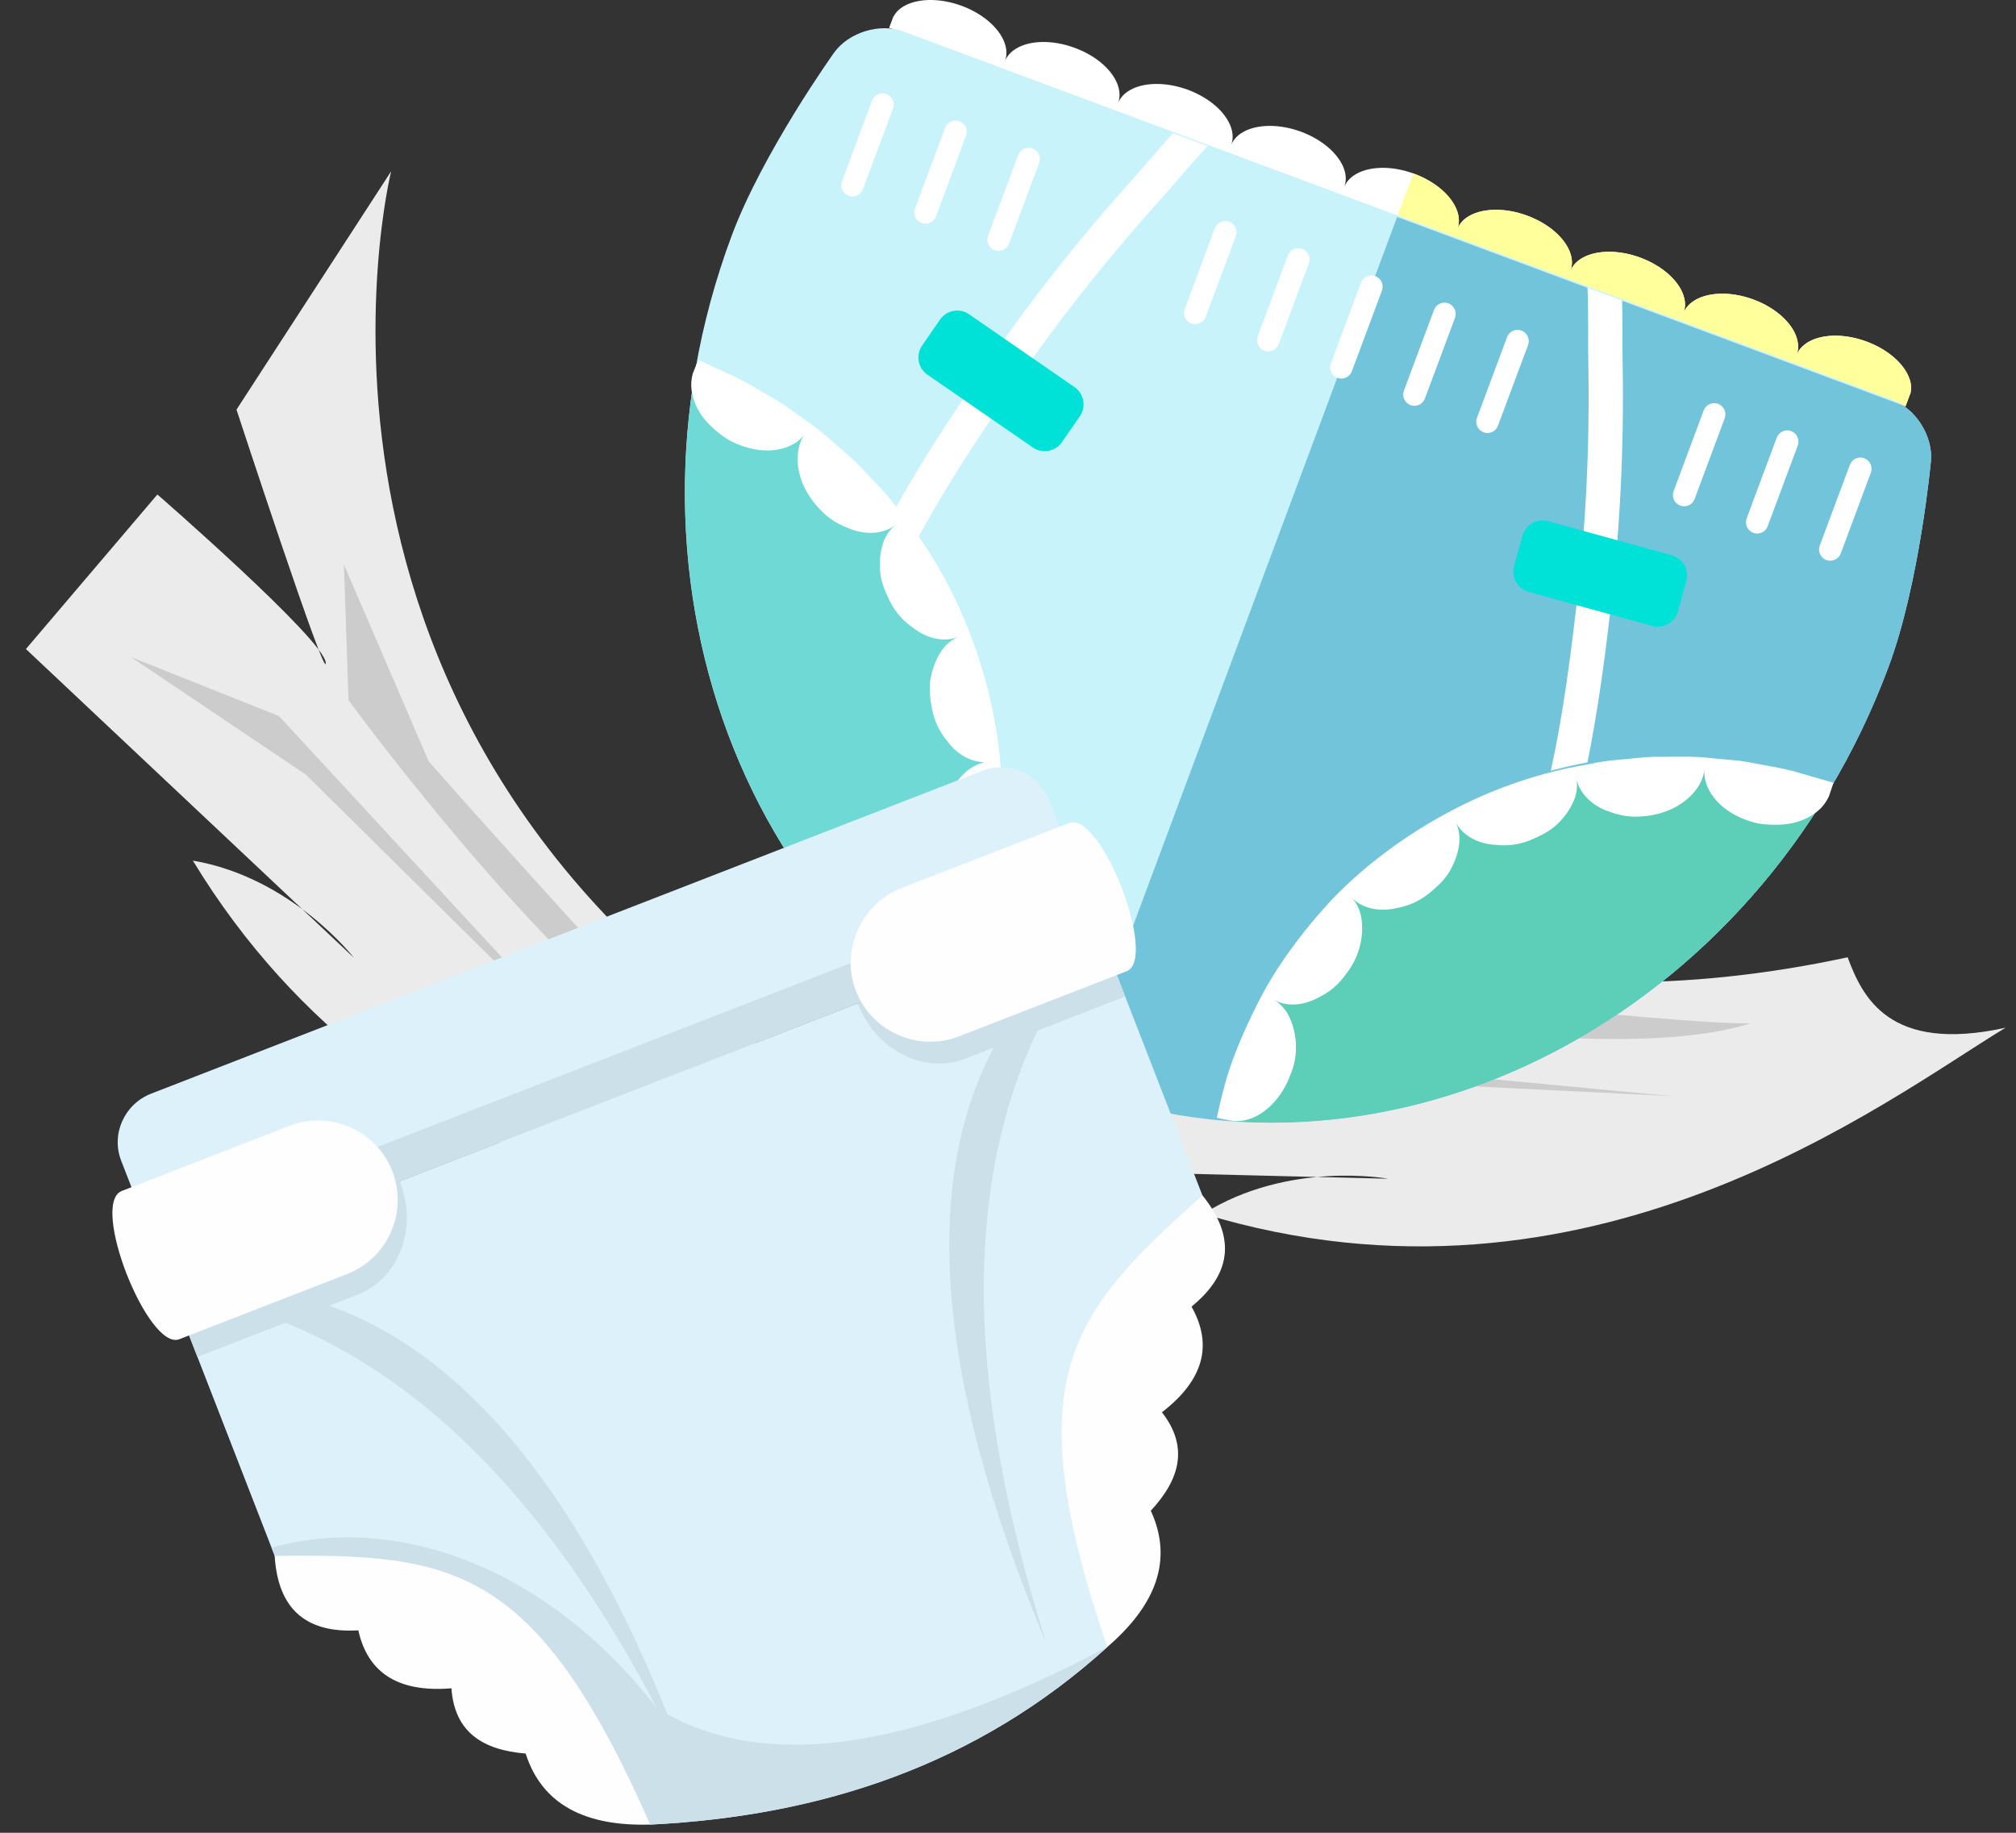
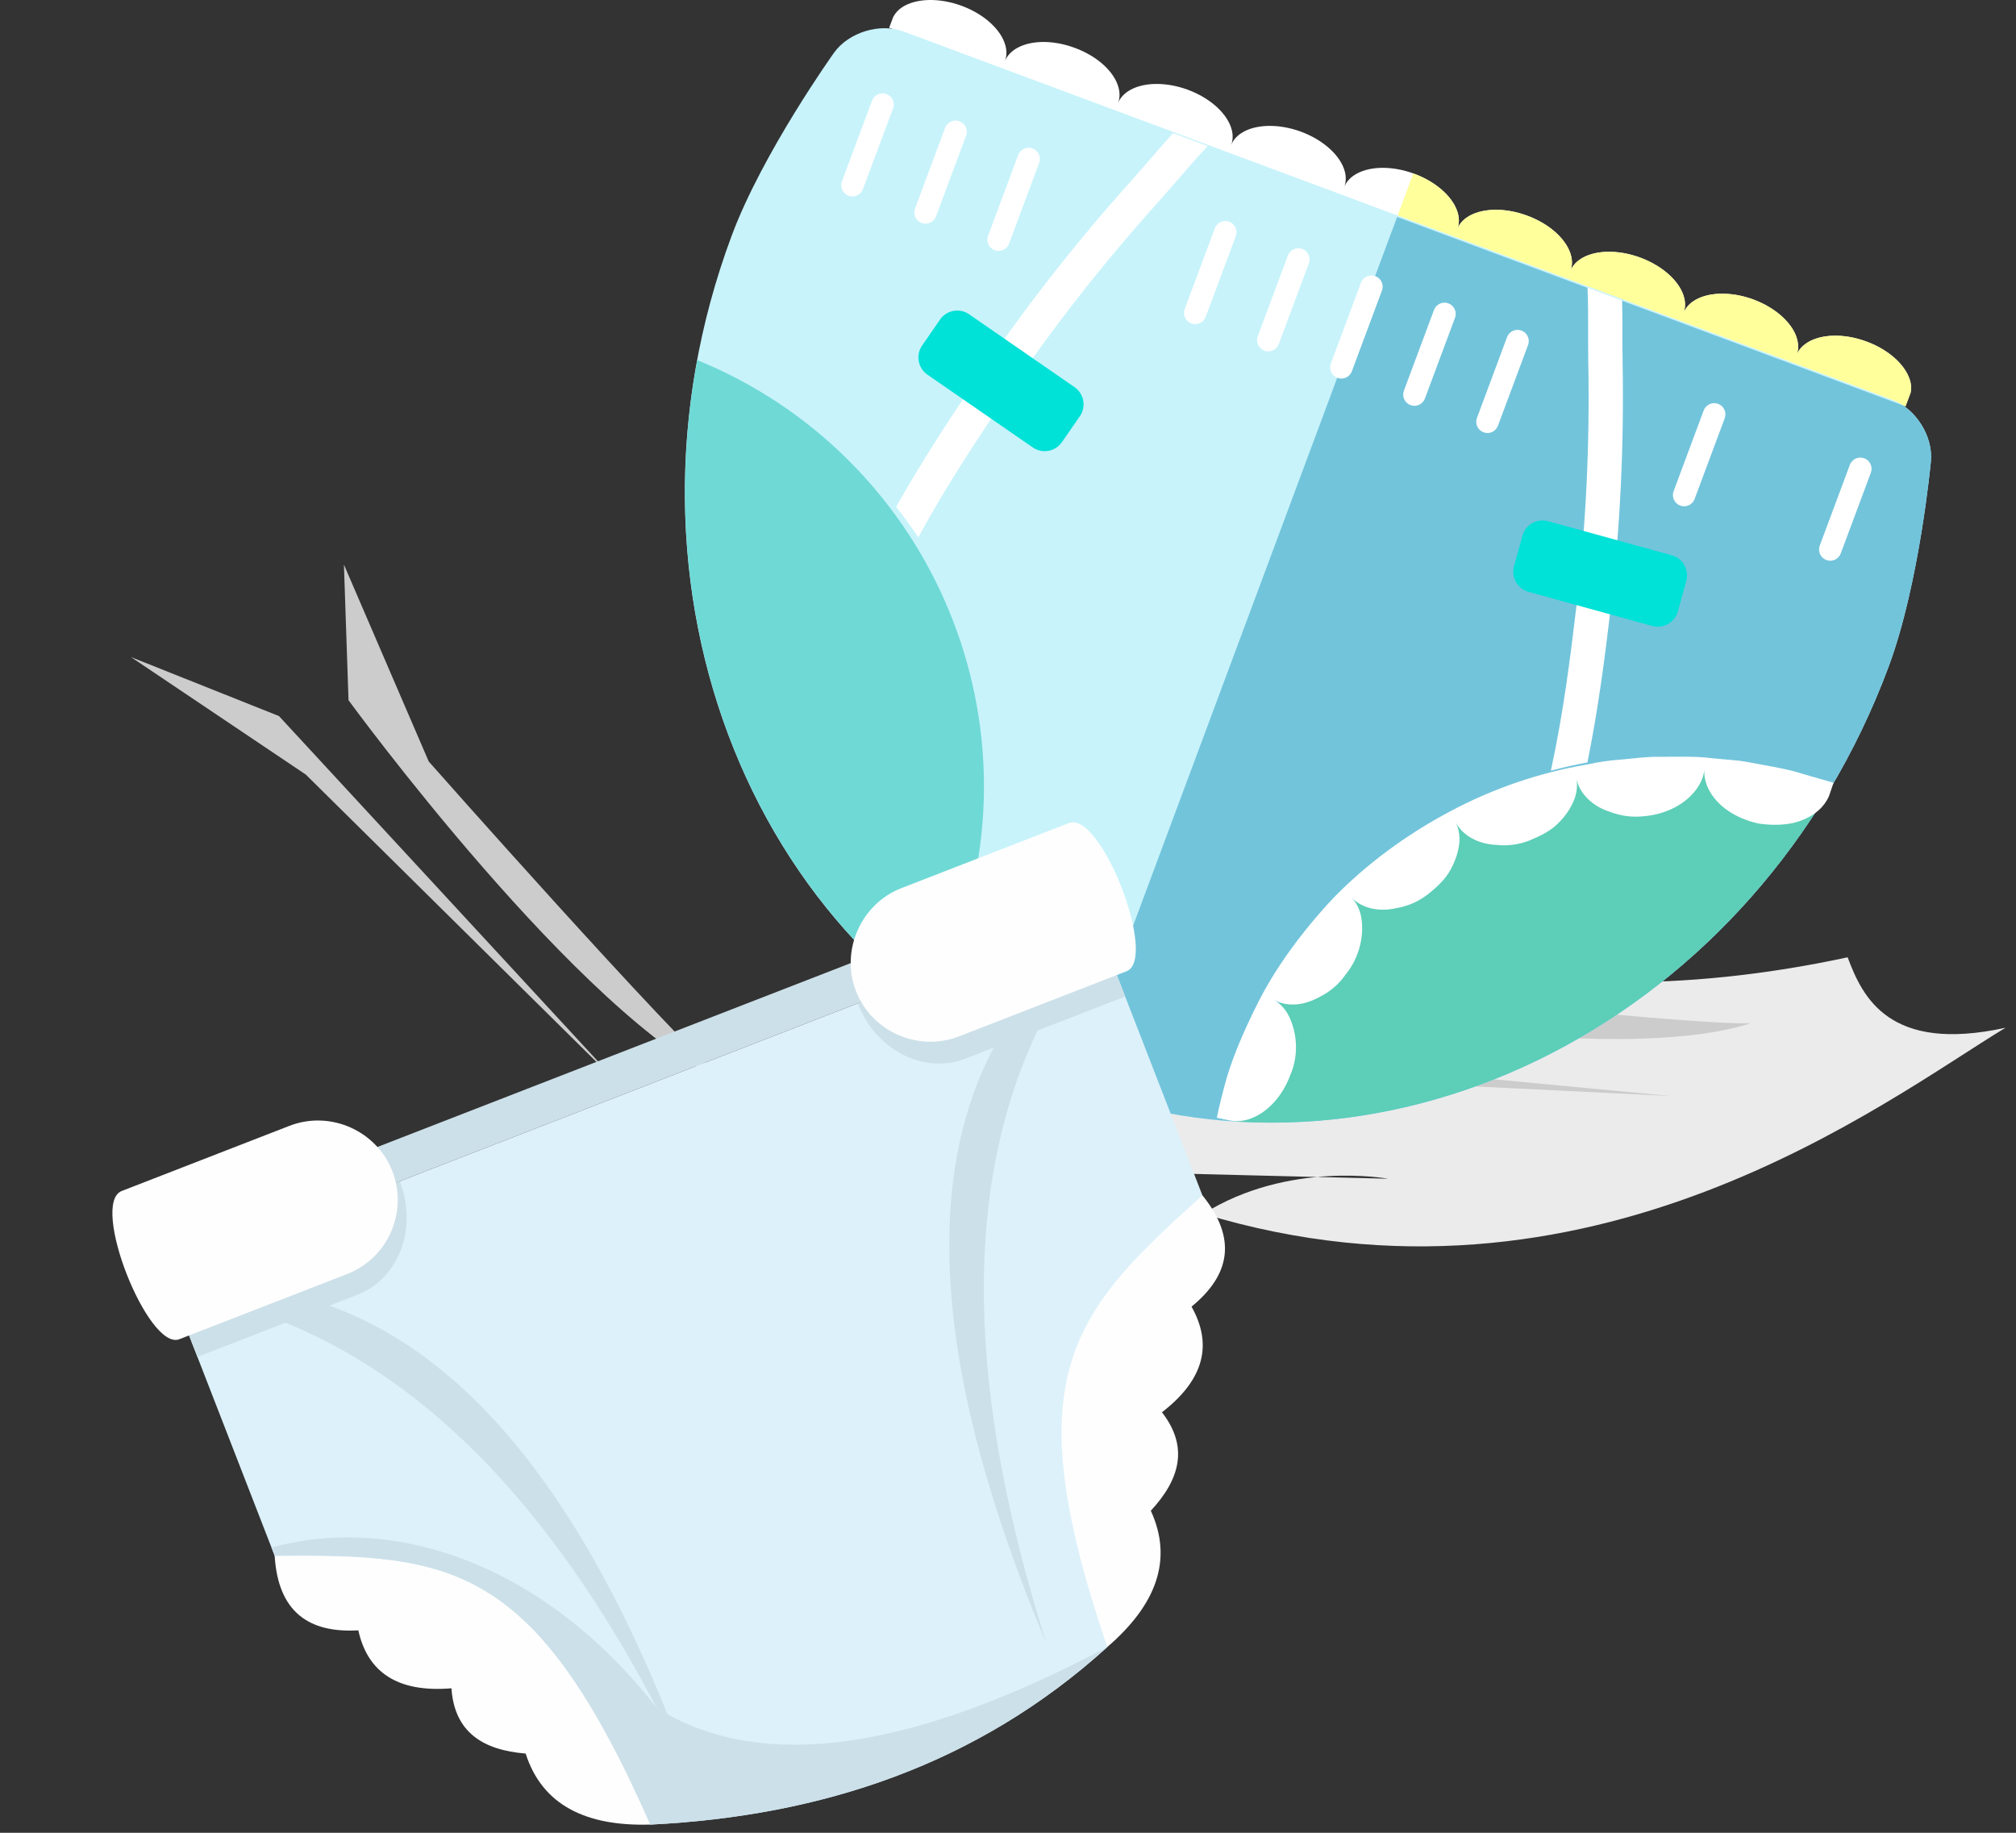
<svg xmlns="http://www.w3.org/2000/svg" width="55px" height="50px" viewBox="0 0 55 50" version="1.1">
  <rect x="0" y="0" width="55" height="50" fill="#333333" stroke="none" />
  <title>Group 81</title>
  <g id="Page-1" stroke="none" stroke-width="1" fill="none" fill-rule="evenodd">
    <g id="Group-81" transform="translate(0.707, 0)">
-       <path d="M9.964,4.673 C9.964,4.673 5.986,20.675 22.315,29.993 C21.895,31.066 21.404,32.694 24.241,34.299 C20.499,33.592 10.274,32.895 4.554,23.478 C7.257,23.939 8.948,26.129 8.948,26.129 L0,17.706 L3.587,13.49 C3.587,13.49 8.148,17.459 8.18,18.083 C8.213,18.707 5.745,11.175 5.745,11.175 L9.964,4.673 Z" id="Fill-1" fill="#EBEBEB" />
      <path d="M8.676,15.404 L8.801,19.102 C8.801,19.102 15.124,27.77 19.139,29.565 C17.55,28.195 10.99,20.775 10.99,20.775 L8.676,15.404 Z" id="Fill-3" fill="#CCCCCC" />
      <polygon id="Fill-5" fill="#CCCCCC" points="2.865 17.925 6.904 19.535 16.203 29.601 7.637 21.132" />
      <path d="M23.606,15.497 C23.606,15.497 31.32,30.07 49.7,26.116 C50.103,27.195 50.823,28.735 54.007,28.038 C50.748,30.008 42.667,36.311 32.124,33.113 C34.444,31.653 37.165,32.157 37.165,32.157 L24.88,31.853 L24.738,26.319 C24.738,26.319 30.785,26.232 31.225,26.676 C31.666,27.119 24.801,23.155 24.801,23.155 L23.606,15.497 Z" id="Fill-7" fill="#EBEBEB" />
      <path d="M29.806,24.35 L32.367,27.022 C32.367,27.022 42.861,29.259 47.048,27.917 C44.95,27.957 35.114,26.806 35.114,26.806 L29.806,24.35 Z" id="Fill-9" fill="#CCCCCC" />
      <polygon id="Fill-11" fill="#CCCCCC" points="27.16 30.105 31.242 28.61 44.886 29.902 32.855 29.31" />
      <path d="M51.417,10.439 C51.325,10.009 50.868,9.559 50.218,9.319 C49.571,9.078 48.923,9.116 48.559,9.374 C48.444,9.456 48.356,9.559 48.308,9.683 C48.356,9.559 48.361,9.425 48.33,9.289 C48.236,8.861 47.779,8.413 47.133,8.172 C46.488,7.934 45.842,7.97 45.478,8.226 C45.36,8.309 45.271,8.413 45.222,8.539 C45.271,8.413 45.276,8.277 45.244,8.14 C45.147,7.713 44.69,7.269 44.046,7.029 C43.404,6.791 42.761,6.826 42.396,7.078 C42.276,7.161 42.186,7.267 42.136,7.395 C42.186,7.267 42.191,7.129 42.158,6.99 C42.059,6.564 41.603,6.122 40.961,5.884 C40.322,5.646 39.68,5.68 39.314,5.93 C39.192,6.013 39.101,6.12 39.051,6.249 C39.101,6.12 39.106,5.981 39.072,5.84 C38.97,5.417 38.515,4.977 37.875,4.74 C37.239,4.503 36.599,4.535 36.233,4.783 C36.109,4.866 36.016,4.974 35.965,5.105 C36.016,4.974 36.02,4.833 35.985,4.69 C35.88,4.268 35.426,3.831 34.79,3.594 C34.156,3.36 33.521,3.391 33.153,3.635 C33.026,3.72 32.931,3.828 32.879,3.961 C32.931,3.828 32.934,3.685 32.897,3.54 C32.789,3.12 32.337,2.686 31.704,2.45 C31.069,2.216 30.439,2.247 30.072,2.488 C29.944,2.572 29.846,2.681 29.794,2.815 C29.846,2.681 29.848,2.536 29.809,2.39 C29.7,1.972 29.25,1.54 28.618,1.307 C27.989,1.072 27.36,1.101 26.991,1.34 C26.861,1.425 26.761,1.535 26.708,1.67 C26.761,1.535 26.762,1.388 26.722,1.24 C26.61,0.823 26.162,0.394 25.533,0.16 C24.904,-0.072 24.28,-0.044 23.911,0.193 C23.8,0.264 23.718,0.357 23.661,0.464 L23.551,0.757 L51.279,11.085 L51.418,10.713 C51.434,10.624 51.437,10.532 51.417,10.439" id="Fill-13" fill="#FFFFFF" />
      <path d="M50.917,10.907 C51.016,10.944 51.109,10.997 51.199,11.056 L51.279,11.086 L51.418,10.713 C51.433,10.624 51.437,10.533 51.417,10.439 C51.324,10.009 50.867,9.559 50.218,9.319 C49.571,9.078 48.923,9.116 48.559,9.375 C48.444,9.456 48.356,9.559 48.307,9.684 C48.356,9.559 48.36,9.425 48.33,9.289 C48.235,8.861 47.779,8.413 47.132,8.172 C46.488,7.934 45.842,7.97 45.477,8.227 C45.36,8.309 45.271,8.413 45.222,8.539 C45.271,8.413 45.275,8.277 45.244,8.14 C45.147,7.713 44.69,7.269 44.046,7.029 C43.404,6.792 42.76,6.826 42.395,7.079 C42.276,7.161 42.185,7.267 42.135,7.395 C42.185,7.267 42.19,7.129 42.158,6.99 C42.058,6.564 41.603,6.122 40.96,5.885 C40.321,5.647 39.679,5.68 39.313,5.931 C39.192,6.014 39.101,6.12 39.05,6.249 C39.101,6.12 39.106,5.981 39.072,5.841 C38.97,5.417 38.514,4.977 37.875,4.741 C37.867,4.737 37.858,4.737 37.85,4.734 L37.423,5.88 L50.917,10.907 Z" id="Fill-15" fill="#FFFF9B" />
      <path d="M51.971,12.585 C52.035,11.902 51.56,11.147 50.917,10.907 L23.942,0.859 C23.299,0.619 22.447,0.88 22.047,1.438 C22.047,1.438 20.099,4.161 19.253,6.434 C15.684,16.011 19.858,26.407 28.575,29.654 C37.291,32.901 47.248,27.769 50.816,18.192 C51.663,15.919 51.971,12.585 51.971,12.585" id="Fill-17" fill="#C8F3FB" />
      <path d="M50.817,18.192 C51.664,15.919 51.972,12.585 51.972,12.585 C52.025,12.007 51.692,11.382 51.2,11.056 L37.409,5.919 L28.569,29.651 C28.571,29.652 28.573,29.653 28.575,29.654 C37.291,32.901 47.249,27.769 50.817,18.192" id="Fill-19" fill="#72C4DB" />
      <path d="M30.732,4.273 C30.562,4.47 30.392,4.667 30.218,4.86 C28.657,6.599 27.288,8.346 26.031,10.199 C25.27,11.321 24.473,12.525 23.742,13.827 C23.95,14.093 24.153,14.369 24.345,14.658 C24.358,14.636 24.371,14.614 24.383,14.591 C25.14,13.201 25.995,11.919 26.805,10.724 C28.038,8.906 29.382,7.192 30.915,5.485 C31.092,5.288 31.266,5.086 31.44,4.884 C31.71,4.571 31.973,4.268 32.241,3.984 L31.296,3.633 C31.104,3.845 30.916,4.06 30.732,4.273" id="Fill-21" fill="#FFFFFF" />
      <path d="M43.234,16.607 C43.496,14.383 43.603,12.167 43.56,9.83 C43.555,9.57 43.555,9.31 43.556,9.05 C43.556,8.769 43.554,8.483 43.547,8.196 L42.603,7.844 C42.621,8.237 42.621,8.637 42.62,9.048 C42.62,9.315 42.62,9.582 42.624,9.847 C42.667,12.141 42.562,14.316 42.305,16.498 C42.136,17.931 41.943,19.461 41.607,21.007 C41.605,21.013 41.604,21.019 41.603,21.025 C41.938,20.935 42.27,20.861 42.601,20.799 C42.894,19.353 43.077,17.938 43.234,16.607" id="Fill-23" fill="#FFFFFF" />
      <path d="M31.794,8.824 C31.636,8.765 31.555,8.589 31.614,8.431 L32.435,6.228 C32.494,6.07 32.67,5.99 32.828,6.048 C32.986,6.107 33.067,6.283 33.008,6.442 L32.187,8.644 C32.128,8.803 31.952,8.883 31.794,8.824" id="Fill-25" fill="#FFFFFF" />
      <path d="M33.787,9.567 C33.629,9.508 33.548,9.332 33.607,9.174 L34.428,6.971 C34.487,6.813 34.663,6.733 34.821,6.791 C34.979,6.85 35.06,7.026 35.001,7.185 L34.18,9.387 C34.121,9.546 33.945,9.626 33.787,9.567" id="Fill-27" fill="#FFFFFF" />
      <path d="M35.781,10.309 C35.623,10.25 35.542,10.074 35.601,9.916 L36.422,7.713 C36.481,7.555 36.657,7.475 36.815,7.533 C36.973,7.592 37.054,7.768 36.995,7.927 L36.174,10.129 C36.115,10.288 35.939,10.368 35.781,10.309" id="Fill-29" fill="#FFFFFF" />
      <path d="M37.774,11.052 C37.616,10.993 37.535,10.817 37.594,10.659 L38.415,8.456 C38.474,8.298 38.65,8.217 38.808,8.276 C38.966,8.335 39.047,8.511 38.988,8.67 L38.167,10.872 C38.108,11.031 37.932,11.111 37.774,11.052" id="Fill-31" fill="#FFFFFF" />
      <path d="M39.767,11.794 C39.609,11.735 39.528,11.559 39.587,11.401 L40.408,9.198 C40.467,9.04 40.643,8.959 40.801,9.018 C40.959,9.077 41.04,9.253 40.981,9.412 L40.16,11.614 C40.101,11.773 39.925,11.853 39.767,11.794" id="Fill-33" fill="#FFFFFF" />
      <path d="M45.132,13.793 C44.974,13.734 44.893,13.558 44.952,13.4 L45.773,11.197 C45.832,11.039 46.008,10.959 46.166,11.017 C46.324,11.076 46.405,11.252 46.346,11.411 L45.525,13.613 C45.466,13.772 45.29,13.852 45.132,13.793" id="Fill-35" fill="#FFFFFF" />
-       <path d="M47.125,14.536 C46.967,14.477 46.886,14.301 46.945,14.143 L47.766,11.94 C47.825,11.782 48.001,11.701 48.159,11.76 C48.317,11.819 48.398,11.995 48.339,12.154 L47.518,14.356 C47.459,14.515 47.283,14.595 47.125,14.536" id="Fill-37" fill="#FFFFFF" />
      <path d="M49.119,15.278 C48.961,15.219 48.88,15.043 48.939,14.885 L49.76,12.682 C49.819,12.524 49.995,12.443 50.153,12.502 C50.311,12.561 50.392,12.737 50.333,12.896 L49.512,15.098 C49.453,15.257 49.277,15.337 49.119,15.278" id="Fill-39" fill="#FFFFFF" />
      <path d="M22.442,5.341 C22.285,5.282 22.203,5.106 22.262,4.948 L23.084,2.745 C23.142,2.587 23.319,2.507 23.477,2.565 C23.634,2.624 23.715,2.8 23.657,2.959 L22.835,5.161 C22.776,5.32 22.601,5.4 22.442,5.341" id="Fill-41" fill="#FFFFFF" />
      <path d="M24.436,6.083 C24.278,6.024 24.197,5.848 24.256,5.69 L25.077,3.487 C25.136,3.329 25.312,3.249 25.47,3.307 C25.628,3.366 25.709,3.542 25.65,3.701 L24.829,5.903 C24.77,6.062 24.594,6.142 24.436,6.083" id="Fill-43" fill="#FFFFFF" />
      <path d="M26.429,6.826 C26.271,6.767 26.19,6.591 26.249,6.433 L27.07,4.23 C27.129,4.072 27.305,3.992 27.463,4.05 C27.621,4.109 27.702,4.285 27.643,4.444 L26.822,6.646 C26.763,6.805 26.587,6.885 26.429,6.826" id="Fill-45" fill="#FFFFFF" />
      <path d="M49.307,21.369 C42.903,19.205 35.897,22.494 33.521,28.872 C33.309,29.442 33.159,30.017 33.035,30.594 C39.41,30.983 45.761,27.431 49.307,21.369" id="Fill-47" fill="#5DCEB7" />
      <path d="M18.315,9.824 C17.031,16.728 19.511,23.57 24.586,27.447 C24.87,26.929 25.132,26.396 25.345,25.826 C27.721,19.448 24.574,12.377 18.315,9.824" id="Fill-49" fill="#6FD9D6" />
      <path d="M32.825,30.562 C32.996,30.6 33.168,30.589 33.334,30.542 C33.843,30.392 34.278,29.919 34.494,29.33 C34.753,28.739 34.665,28.076 34.41,27.635 C34.317,27.487 34.195,27.361 34.042,27.274 C34.195,27.361 34.365,27.401 34.539,27.404 C34.803,27.41 35.064,27.326 35.315,27.186 C35.579,27.052 35.817,26.854 36.003,26.587 C36.41,26.092 36.529,25.44 36.413,24.942 C36.368,24.771 36.288,24.613 36.165,24.483 C36.288,24.613 36.442,24.702 36.61,24.756 C36.86,24.836 37.139,24.836 37.414,24.769 C37.704,24.718 37.99,24.598 38.246,24.398 C38.5,24.198 38.723,23.99 38.865,23.73 C39.007,23.469 39.095,23.198 39.109,22.942 C39.116,22.763 39.085,22.586 39.002,22.423 C39.085,22.586 39.21,22.716 39.359,22.816 C39.576,22.961 39.843,23.04 40.125,23.05 C40.417,23.082 40.725,23.046 41.026,22.927 C41.326,22.801 41.599,22.667 41.807,22.456 C42.016,22.25 42.173,22.008 42.257,21.769 C42.314,21.598 42.334,21.417 42.298,21.238 C42.334,21.417 42.421,21.577 42.539,21.715 C42.708,21.912 42.944,22.062 43.212,22.147 C43.483,22.249 43.789,22.304 44.111,22.27 C44.749,22.224 45.309,21.928 45.605,21.486 C45.708,21.335 45.777,21.166 45.791,20.98 C45.777,21.166 45.82,21.346 45.898,21.513 C46.126,21.983 46.636,22.326 47.264,22.466 C47.584,22.514 47.891,22.513 48.171,22.461 C48.452,22.403 48.71,22.279 48.909,22.104 C49.029,21.999 49.12,21.872 49.187,21.731 L49.315,21.354 C49.315,21.354 48.991,21.261 48.425,21.098 C48.145,21.005 47.793,20.94 47.389,20.867 C47.186,20.832 46.973,20.785 46.745,20.753 C46.515,20.732 46.274,20.71 46.022,20.687 C45.52,20.62 44.97,20.651 44.391,20.647 C44.102,20.656 43.806,20.698 43.503,20.723 C43.198,20.744 42.891,20.79 42.582,20.858 C41.335,21.069 40.036,21.501 38.845,22.141 C37.651,22.773 36.552,23.59 35.665,24.503 C34.797,25.432 34.097,26.403 33.635,27.312 C33.176,28.212 32.857,29.013 32.707,29.596 C32.551,30.17 32.492,30.494 32.492,30.494 L32.833,30.565 L32.825,30.562 Z" id="Fill-51" fill="#FFFFFF" />
-       <path d="M24.791,27.569 C24.637,27.486 24.514,27.365 24.419,27.221 C24.132,26.775 24.113,26.132 24.335,25.545 C24.526,24.929 25.026,24.485 25.508,24.319 C25.675,24.267 25.849,24.252 26.022,24.286 C25.849,24.252 25.694,24.171 25.561,24.06 C25.357,23.891 25.215,23.657 25.117,23.386 C25.005,23.113 24.954,22.807 24.989,22.484 C25.004,21.843 25.341,21.272 25.754,20.971 C25.9,20.871 26.064,20.804 26.242,20.786 C26.064,20.804 25.89,20.771 25.727,20.702 C25.486,20.599 25.275,20.417 25.111,20.186 C24.925,19.957 24.787,19.679 24.724,19.361 C24.662,19.043 24.629,18.74 24.693,18.45 C24.756,18.16 24.867,17.897 25.024,17.695 C25.136,17.555 25.275,17.441 25.444,17.372 C25.275,17.441 25.096,17.458 24.917,17.436 C24.659,17.404 24.404,17.289 24.184,17.112 C23.943,16.945 23.734,16.717 23.584,16.429 C23.439,16.138 23.321,15.858 23.302,15.562 C23.278,15.269 23.317,14.984 23.41,14.748 C23.479,14.581 23.583,14.432 23.727,14.319 C23.582,14.432 23.412,14.496 23.232,14.523 C22.975,14.561 22.699,14.52 22.441,14.41 C22.169,14.309 21.901,14.151 21.681,13.914 C21.228,13.462 20.998,12.871 21.064,12.344 C21.084,12.163 21.143,11.989 21.253,11.839 C21.143,11.989 20.993,12.097 20.824,12.172 C20.344,12.379 19.734,12.305 19.168,12 C18.895,11.826 18.663,11.625 18.485,11.403 C18.311,11.174 18.197,10.912 18.161,10.65 C18.139,10.492 18.153,10.336 18.194,10.186 L18.344,9.817 C18.344,9.817 18.65,9.958 19.185,10.205 C19.457,10.318 19.766,10.499 20.12,10.709 C20.296,10.814 20.488,10.919 20.681,11.043 C20.869,11.178 21.065,11.319 21.271,11.466 C21.695,11.744 22.09,12.128 22.53,12.504 C22.743,12.7 22.94,12.925 23.152,13.142 C23.369,13.357 23.571,13.593 23.761,13.847 C24.566,14.822 25.265,15.998 25.747,17.262 C26.237,18.521 26.533,19.858 26.607,21.128 C26.656,22.399 26.549,23.591 26.305,24.581 C26.063,25.563 25.78,26.377 25.512,26.916 C25.254,27.452 25.088,27.735 25.088,27.735 L24.783,27.566 L24.791,27.569 Z" id="Fill-53" fill="#FFFFFF" />
      <path d="M28.609,10.562 L25.731,8.573 C25.474,8.395 25.117,8.46 24.939,8.718 L24.449,9.428 C24.271,9.685 24.336,10.042 24.593,10.22 L27.471,12.208 C27.729,12.386 28.085,12.321 28.263,12.064 L28.754,11.354 C28.932,11.096 28.867,10.74 28.609,10.562" id="Fill-55" fill="#00E1D7" />
      <path d="M44.9,15.148 L41.528,14.218 C41.226,14.135 40.911,14.314 40.828,14.615 L40.598,15.447 C40.515,15.749 40.694,16.064 40.996,16.147 L44.368,17.077 C44.67,17.16 44.985,16.982 45.068,16.68 L45.297,15.848 C45.381,15.546 45.202,15.231 44.9,15.148" id="Fill-57" fill="#00E1D7" />
      <path d="M32.097,32.61 C33.055,33.795 32.848,34.79 31.8,35.646 C32.37,36.661 32.166,37.623 30.993,38.528 C31.731,39.477 31.481,40.361 30.689,41.214 C31.309,42.562 30.824,43.794 29.501,44.933 C28.855,45.169 28.221,45.398 27.594,45.642 C27.043,44.348 26.483,43.072 25.932,41.778 C26.009,39.95 26.08,38.109 26.157,36.282 C26.822,34.772 27.492,33.275 28.144,31.77 C28.725,31.448 29.297,31.146 29.864,30.829 C30.609,31.423 31.353,32.016 32.097,32.61 M6.786,42.442 C6.88,43.963 7.704,44.557 9.069,44.477 C9.319,45.615 10.133,46.182 11.609,46.058 C11.692,47.262 12.473,47.744 13.634,47.839 C14.086,49.252 15.289,49.828 17.034,49.776 C17.656,49.519 18.279,49.261 18.92,49.012 C18.453,47.685 17.991,46.372 17.537,45.039 C16.233,43.748 14.938,42.438 13.648,41.141 C12.137,40.476 10.646,39.819 9.136,39.154 C8.504,39.303 7.877,39.467 7.231,39.621 C7.083,40.562 6.935,41.502 6.786,42.442" id="Fill-59" fill="#FEFEFE" />
      <path d="M29.096,24.885 C24.885,26.521 20.659,28.162 16.448,29.798 C12.222,31.44 8.011,33.076 3.785,34.717 C4.788,37.297 5.784,39.863 6.787,42.443 C11.616,42.397 13.886,42.622 17.035,49.777 C21.727,49.543 25.964,48.138 29.502,44.934 C26.981,37.535 28.503,35.837 32.097,32.611 C31.095,30.031 30.098,27.465 29.096,24.885" id="Fill-61" fill="#DDF1FA" />
      <path d="M6.7,42.22 L6.787,42.443 C11.616,42.397 13.886,42.622 17.035,49.777 C21.727,49.543 25.964,48.138 29.502,44.934 C24.377,47.647 20.176,48.444 17.211,46.595 C14.139,42.653 10.032,41.295 6.7,42.22" id="Fill-63" fill="#CCE0E9" />
-       <path d="M3.785,34.717 L10.2,32.225 L10.211,32.253 C10.698,33.508 10.173,34.884 9.044,35.322 L4.679,37.018 L3.785,34.717 Z" id="Fill-65" fill="#CCE0E9" />
+       <path d="M3.785,34.717 L10.2,32.225 C10.698,33.508 10.173,34.884 9.044,35.322 L4.679,37.018 L3.785,34.717 Z" id="Fill-65" fill="#CCE0E9" />
      <path d="M29.096,24.885 L22.695,27.372 C22.701,27.386 22.701,27.386 22.706,27.399 C23.194,28.655 24.509,29.315 25.625,28.882 L29.99,27.186 L29.096,24.885 Z" id="Fill-67" fill="#CCE0E9" />
-       <path d="M16.447,29.798 L29.095,24.885 L27.909,21.831 C27.627,21.105 26.814,20.747 26.089,21.029 L14.751,25.433 L3.414,29.837 C2.689,30.119 2.317,30.938 2.598,31.663 L3.785,34.717 L16.447,29.798 Z" id="Fill-69" fill="#DDF1FA" />
      <polygon id="Fill-71" fill="#CCE0E9" points="29.096 24.885 16.448 29.798 3.785 34.717 3.39 33.699 16.052 28.78 28.701 23.867" />
      <path d="M2.615,32.491 C4.065,31.928 5.739,31.278 7.189,30.714 C8.305,30.281 9.569,30.849 9.997,31.951 C10.43,33.066 9.876,34.325 8.76,34.758 C7.31,35.322 5.636,35.972 4.186,36.535 C3.335,36.866 1.736,32.832 2.615,32.491" id="Fill-73" fill="#FEFEFE" />
      <path d="M28.456,22.453 C27.006,23.016 25.332,23.666 23.882,24.23 C22.78,24.658 22.217,25.936 22.645,27.037 C23.079,28.153 24.351,28.702 25.453,28.274 C26.903,27.711 28.577,27.061 30.027,26.497 C30.892,26.161 29.335,22.112 28.456,22.453" id="Fill-75" fill="#FEFEFE" />
      <path d="M6.734,35.947 C11.55,37.768 15.25,42.253 18.188,48.575 C15.493,41.019 12,36.694 7.761,35.452 C7.41,35.62 7.072,35.784 6.734,35.947" id="Fill-77" fill="#CCE0E9" />
      <path d="M27.764,27.777 C25.426,32.377 25.738,38.178 27.838,44.825 C24.726,37.432 24.384,31.883 26.672,28.105 C27.031,27.998 27.405,27.885 27.764,27.777" id="Fill-79" fill="#CCE0E9" />
    </g>
  </g>
</svg>